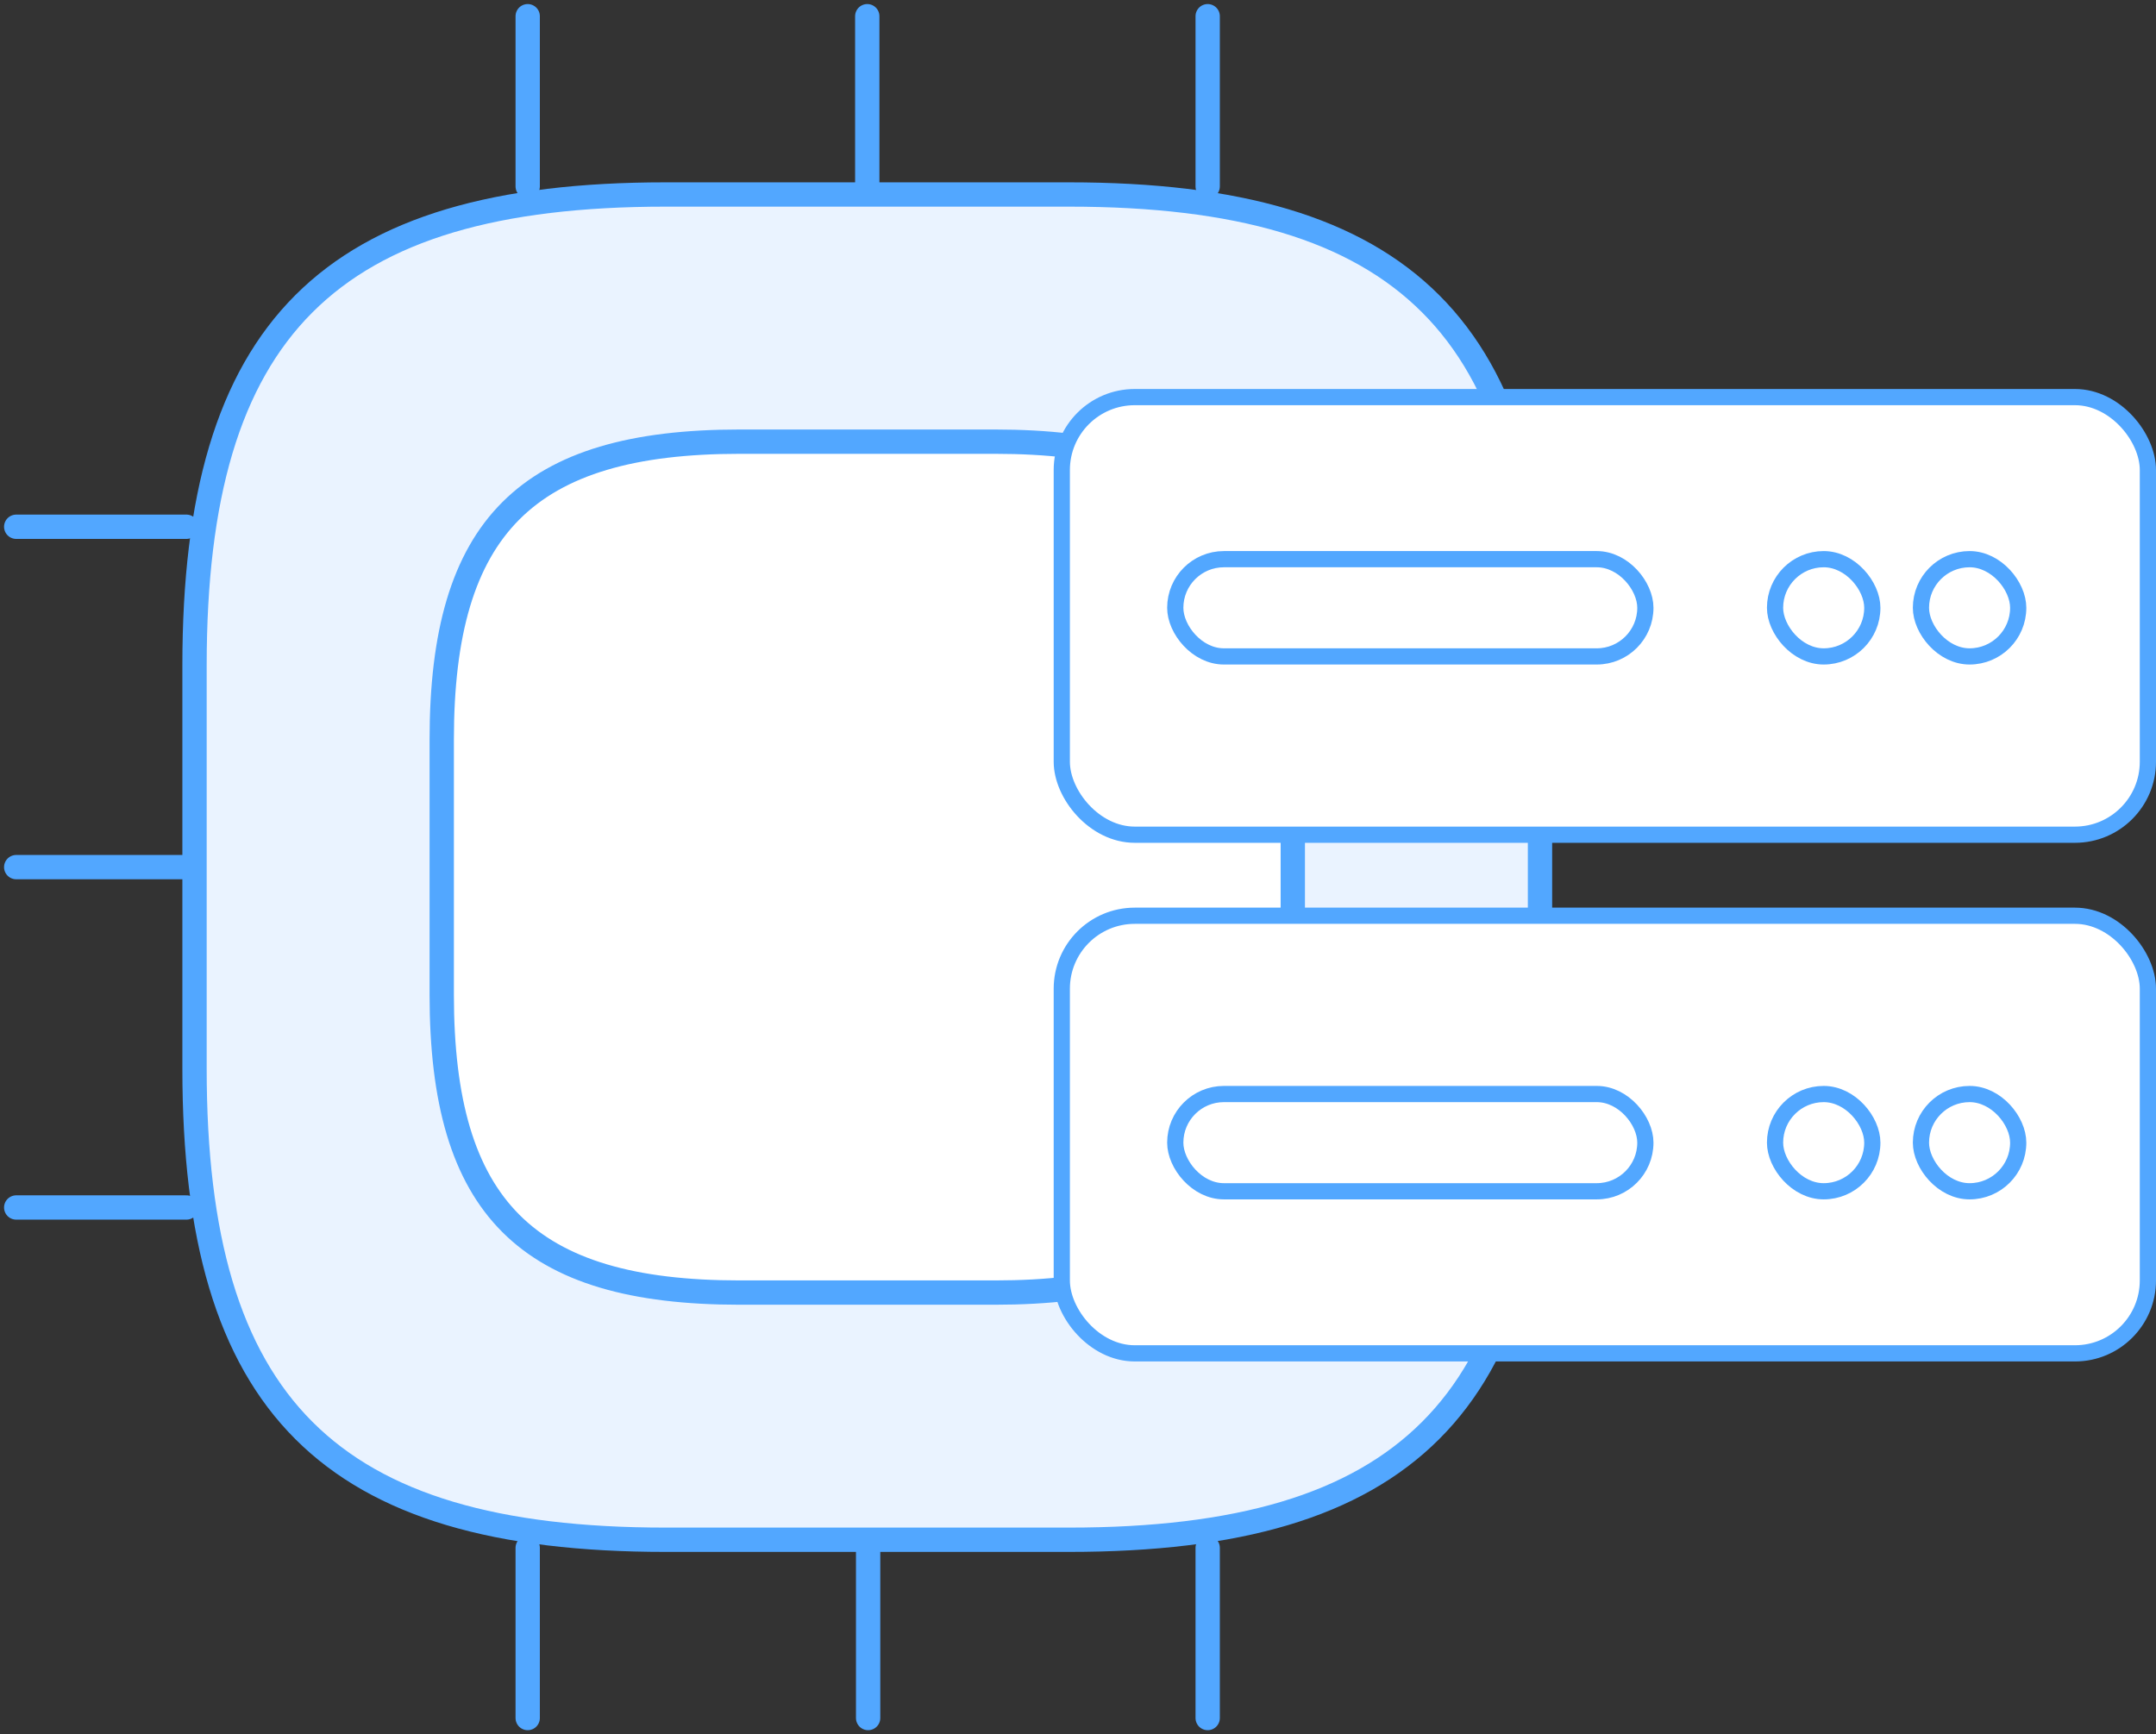
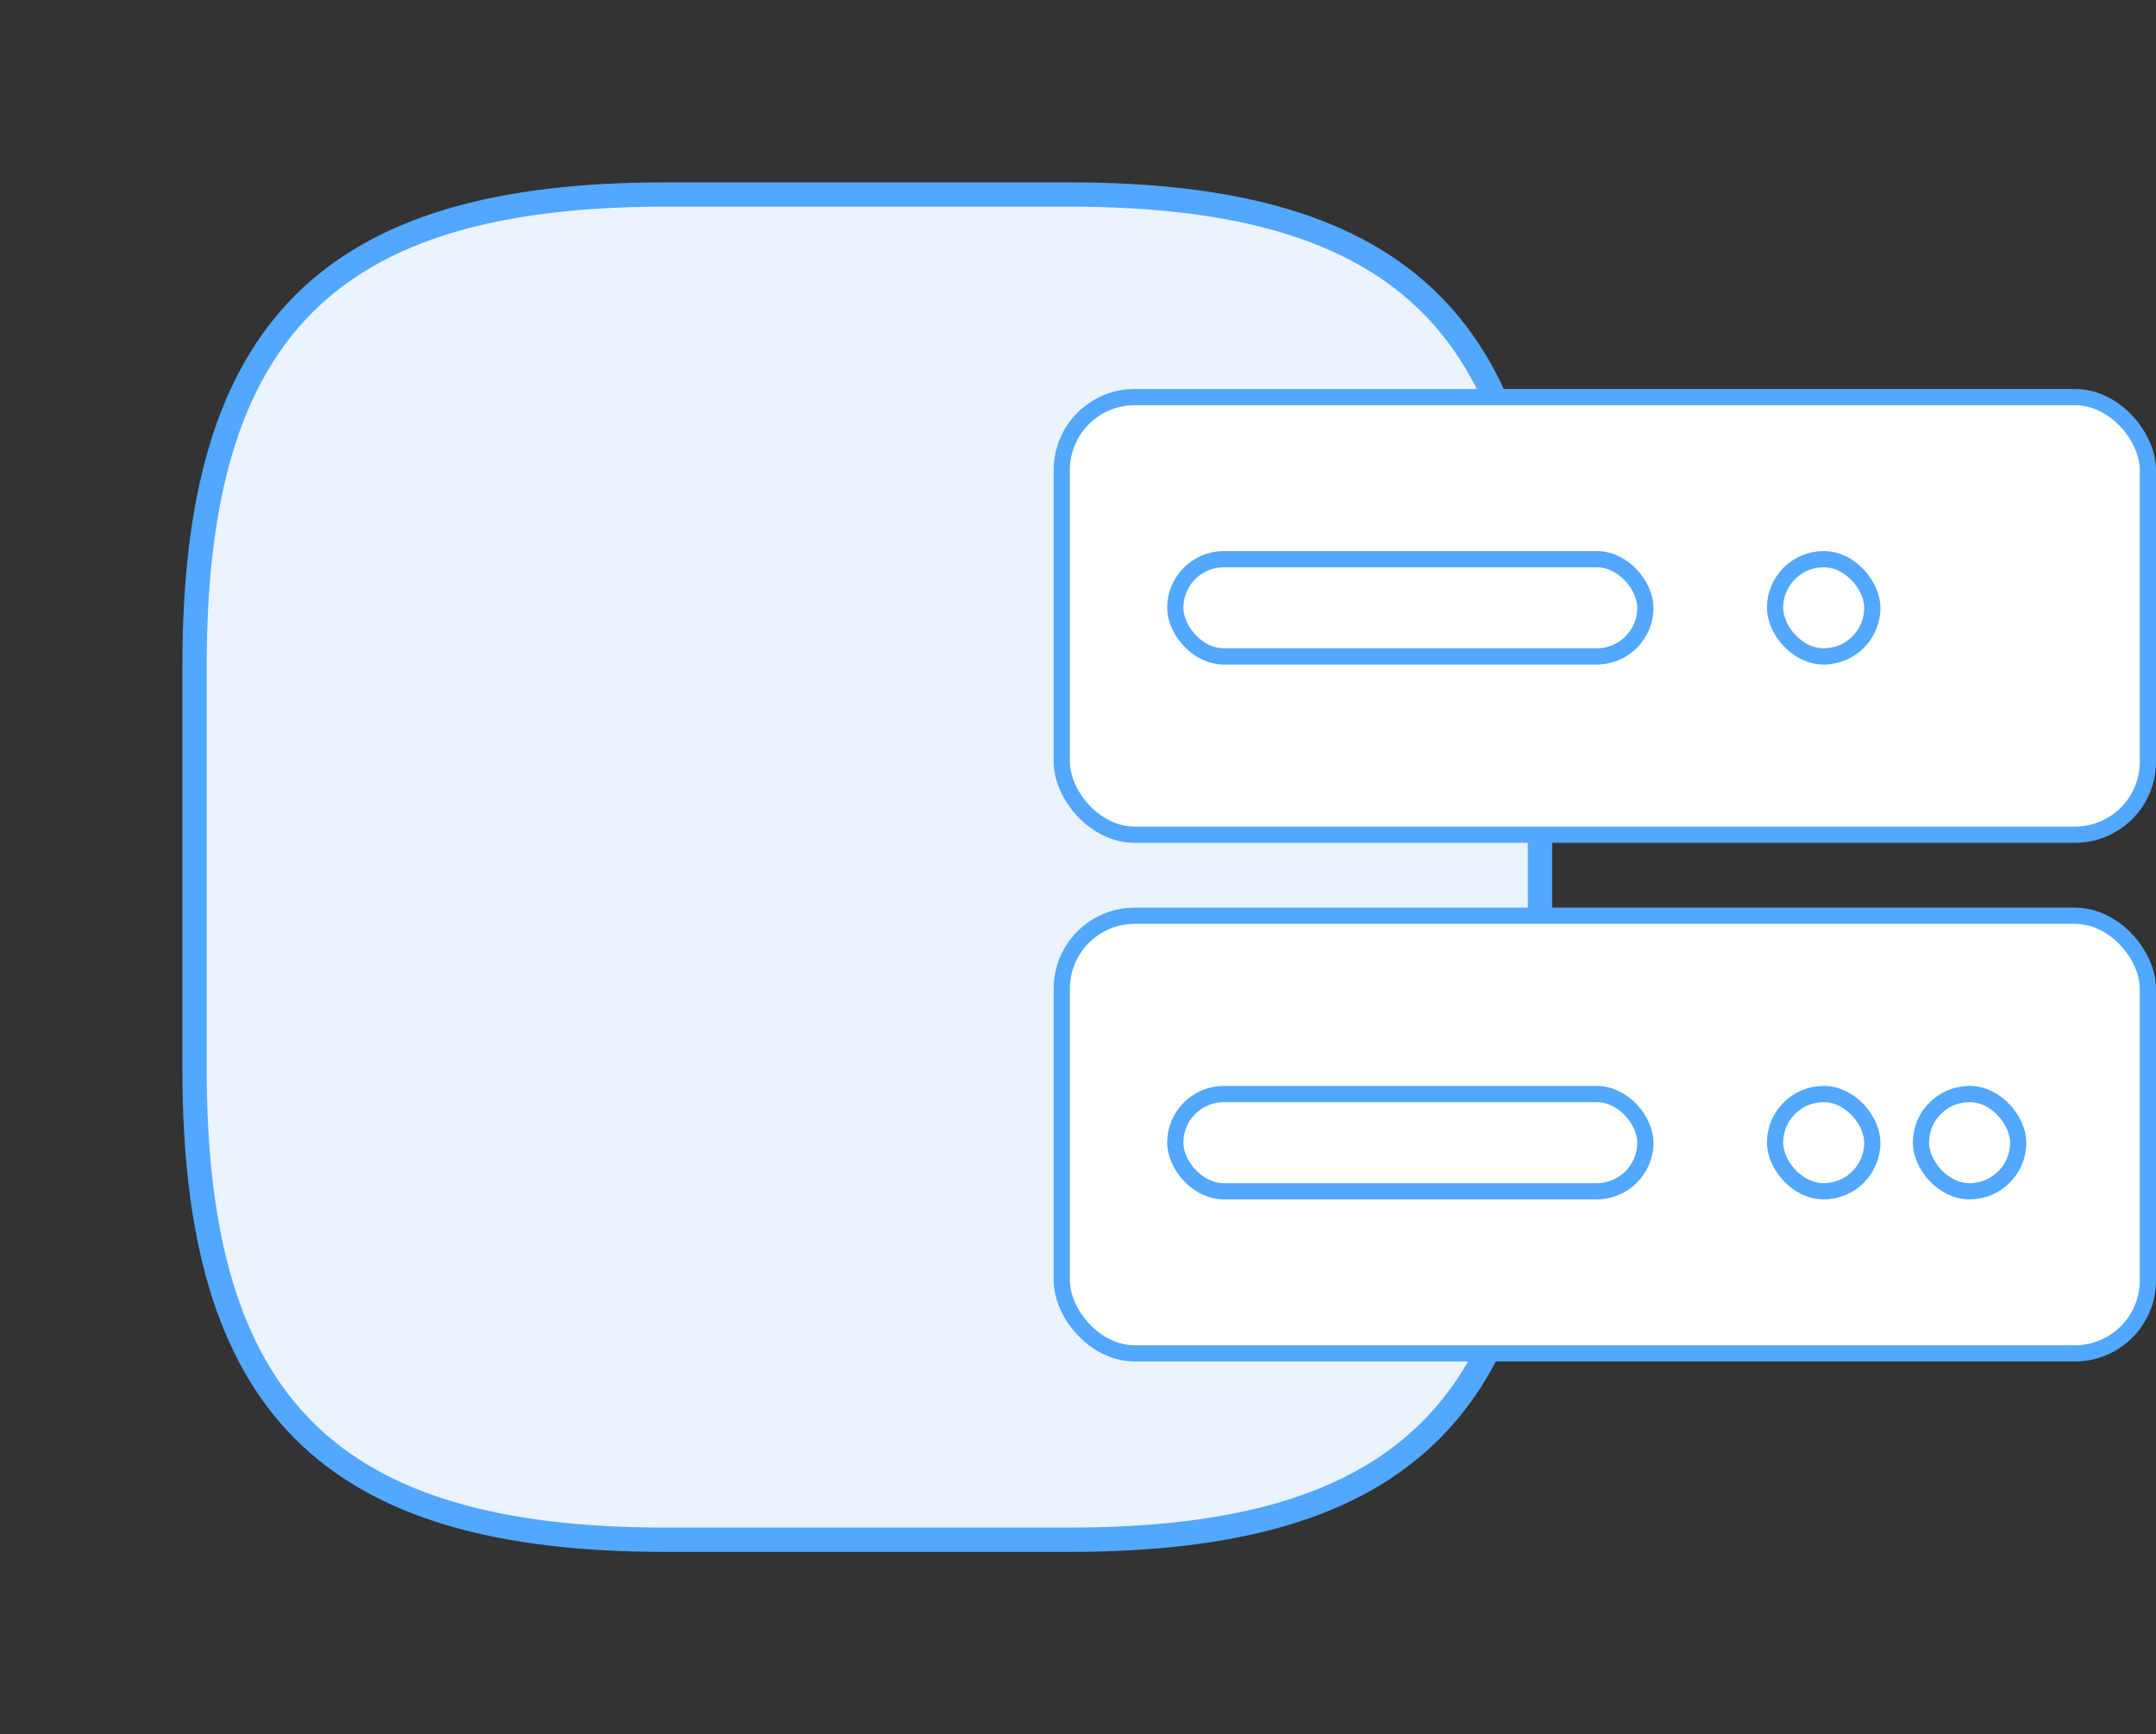
<svg xmlns="http://www.w3.org/2000/svg" width="133" height="107" viewBox="0 0 133 107" fill="none">
  <rect x="0" y="0" width="133" height="107" fill="#333333" stroke="none" />
  <path d="M41.05 95H65.95C86.7 95 95 86.7 95 65.95V41.05C95 20.3 86.7 12 65.95 12H41.05C20.3 12 12 20.3 12 41.05V65.95C12 86.7 20.3 95 41.05 95Z" fill="#EAF3FF" stroke="#52A7FF" stroke-width="1.5" stroke-linecap="round" stroke-linejoin="round" />
-   <path d="M45.625 79.75H61.375C74.5 79.75 79.75 74.5 79.75 61.375V45.625C79.75 32.5 74.5 27.25 61.375 27.25H45.625C32.5 27.25 27.25 32.5 27.25 45.625V61.375C27.25 74.5 32.5 79.75 45.625 79.75ZM32.553 11.5V1ZM53.5 11.5V1ZM74.5 11.5V1ZM95.5 32.5H106ZM95.5 74.5H106ZM74.5 95.5V106ZM53.553 95.5V106ZM32.553 95.5V106ZM1 32.5H11.5ZM1 53.5H11.5ZM1 74.5H11.5Z" fill="white" />
-   <path d="M32.553 11.5V1M53.5 11.5V1M74.5 11.5V1M95.5 32.5H106M95.5 74.5H106M74.5 95.5V106M53.553 95.5V106M32.553 95.5V106M1 32.5H11.5M1 53.5H11.5M1 74.5H11.5M45.625 79.75H61.375C74.5 79.75 79.75 74.5 79.75 61.375V45.625C79.75 32.5 74.5 27.25 61.375 27.25H45.625C32.5 27.25 27.25 32.5 27.25 45.625V61.375C27.25 74.5 32.5 79.75 45.625 79.75Z" stroke="#52A7FF" stroke-width="1.5" stroke-linecap="round" stroke-linejoin="round" />
  <rect x="65.5" y="24.5" width="67" height="27" rx="4.5" fill="white" stroke="#52A7FF" />
  <rect x="72.5" y="34.5" width="29" height="6" rx="3" fill="white" stroke="#52A7FF" />
  <rect x="109.5" y="34.5" width="6" height="6" rx="3" fill="white" stroke="#52A7FF" />
-   <rect x="118.5" y="34.5" width="6" height="6" rx="3" fill="white" stroke="#52A7FF" />
  <rect x="65.5" y="56.5" width="67" height="27" rx="4.5" fill="white" stroke="#52A7FF" />
  <rect x="72.5" y="67.5" width="29" height="6" rx="3" fill="white" stroke="#52A7FF" />
  <rect x="109.5" y="67.5" width="6" height="6" rx="3" fill="white" stroke="#52A7FF" />
  <rect x="118.5" y="67.5" width="6" height="6" rx="3" fill="white" stroke="#52A7FF" />
</svg>